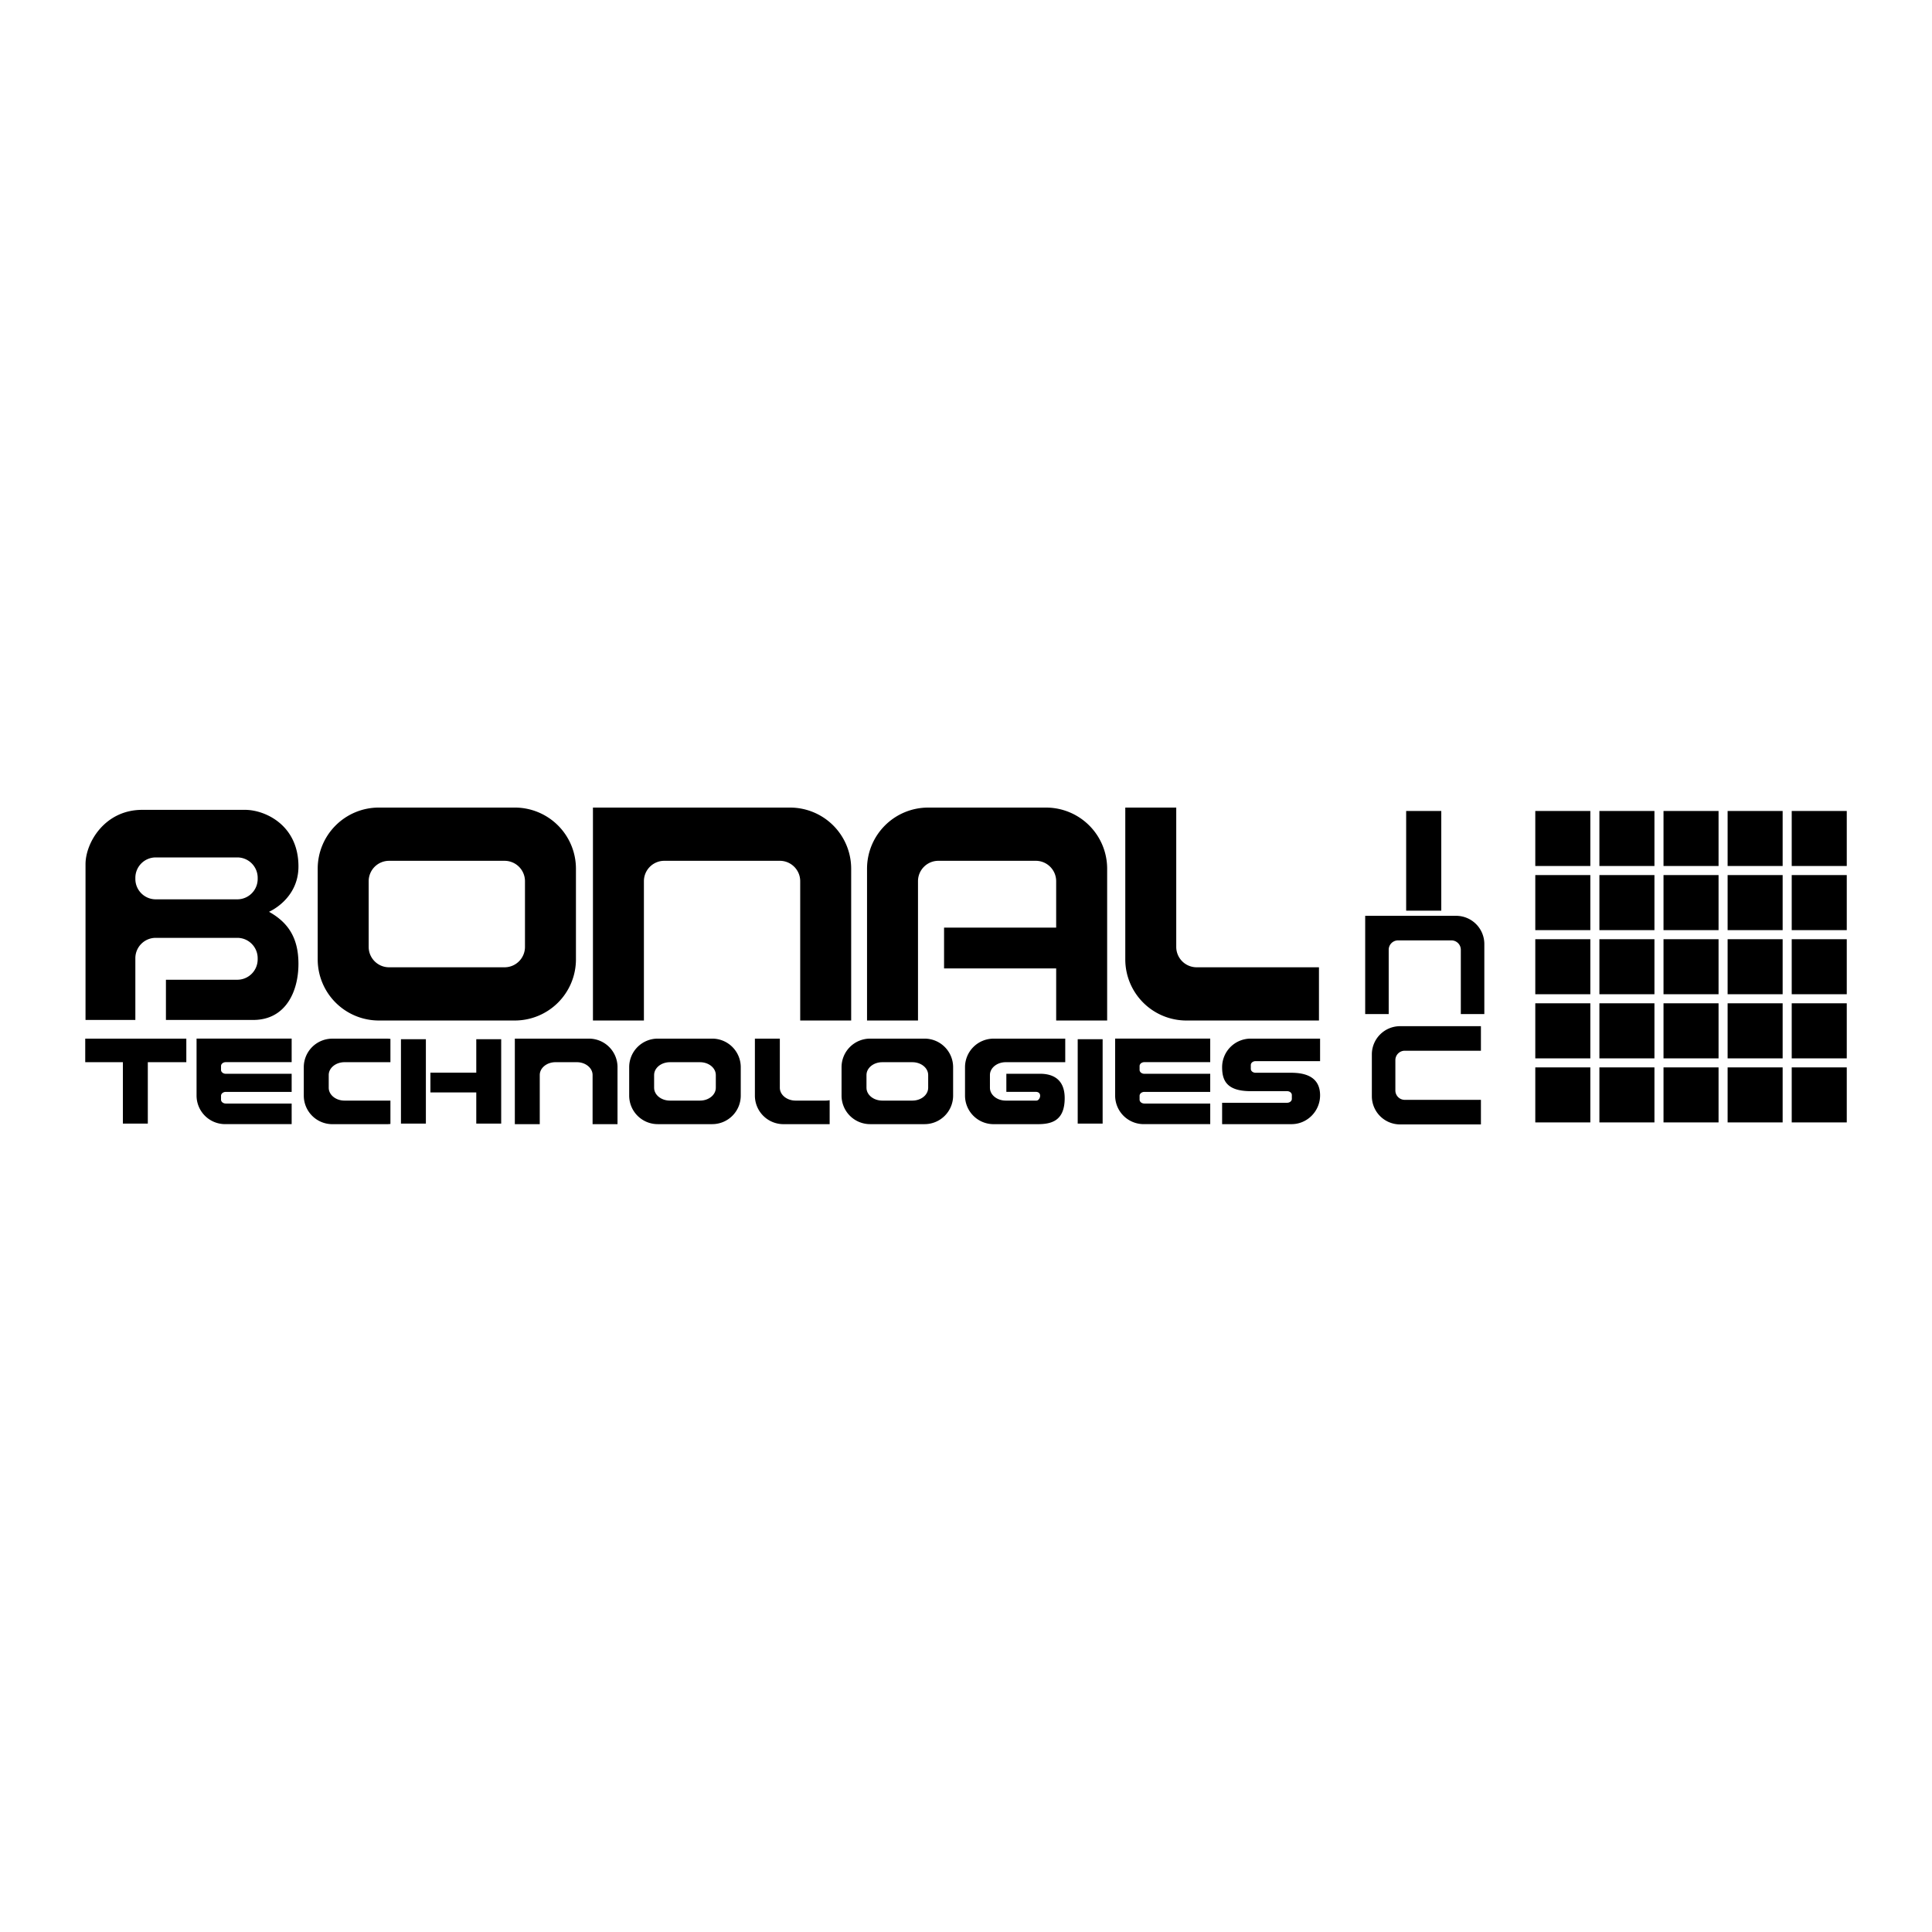
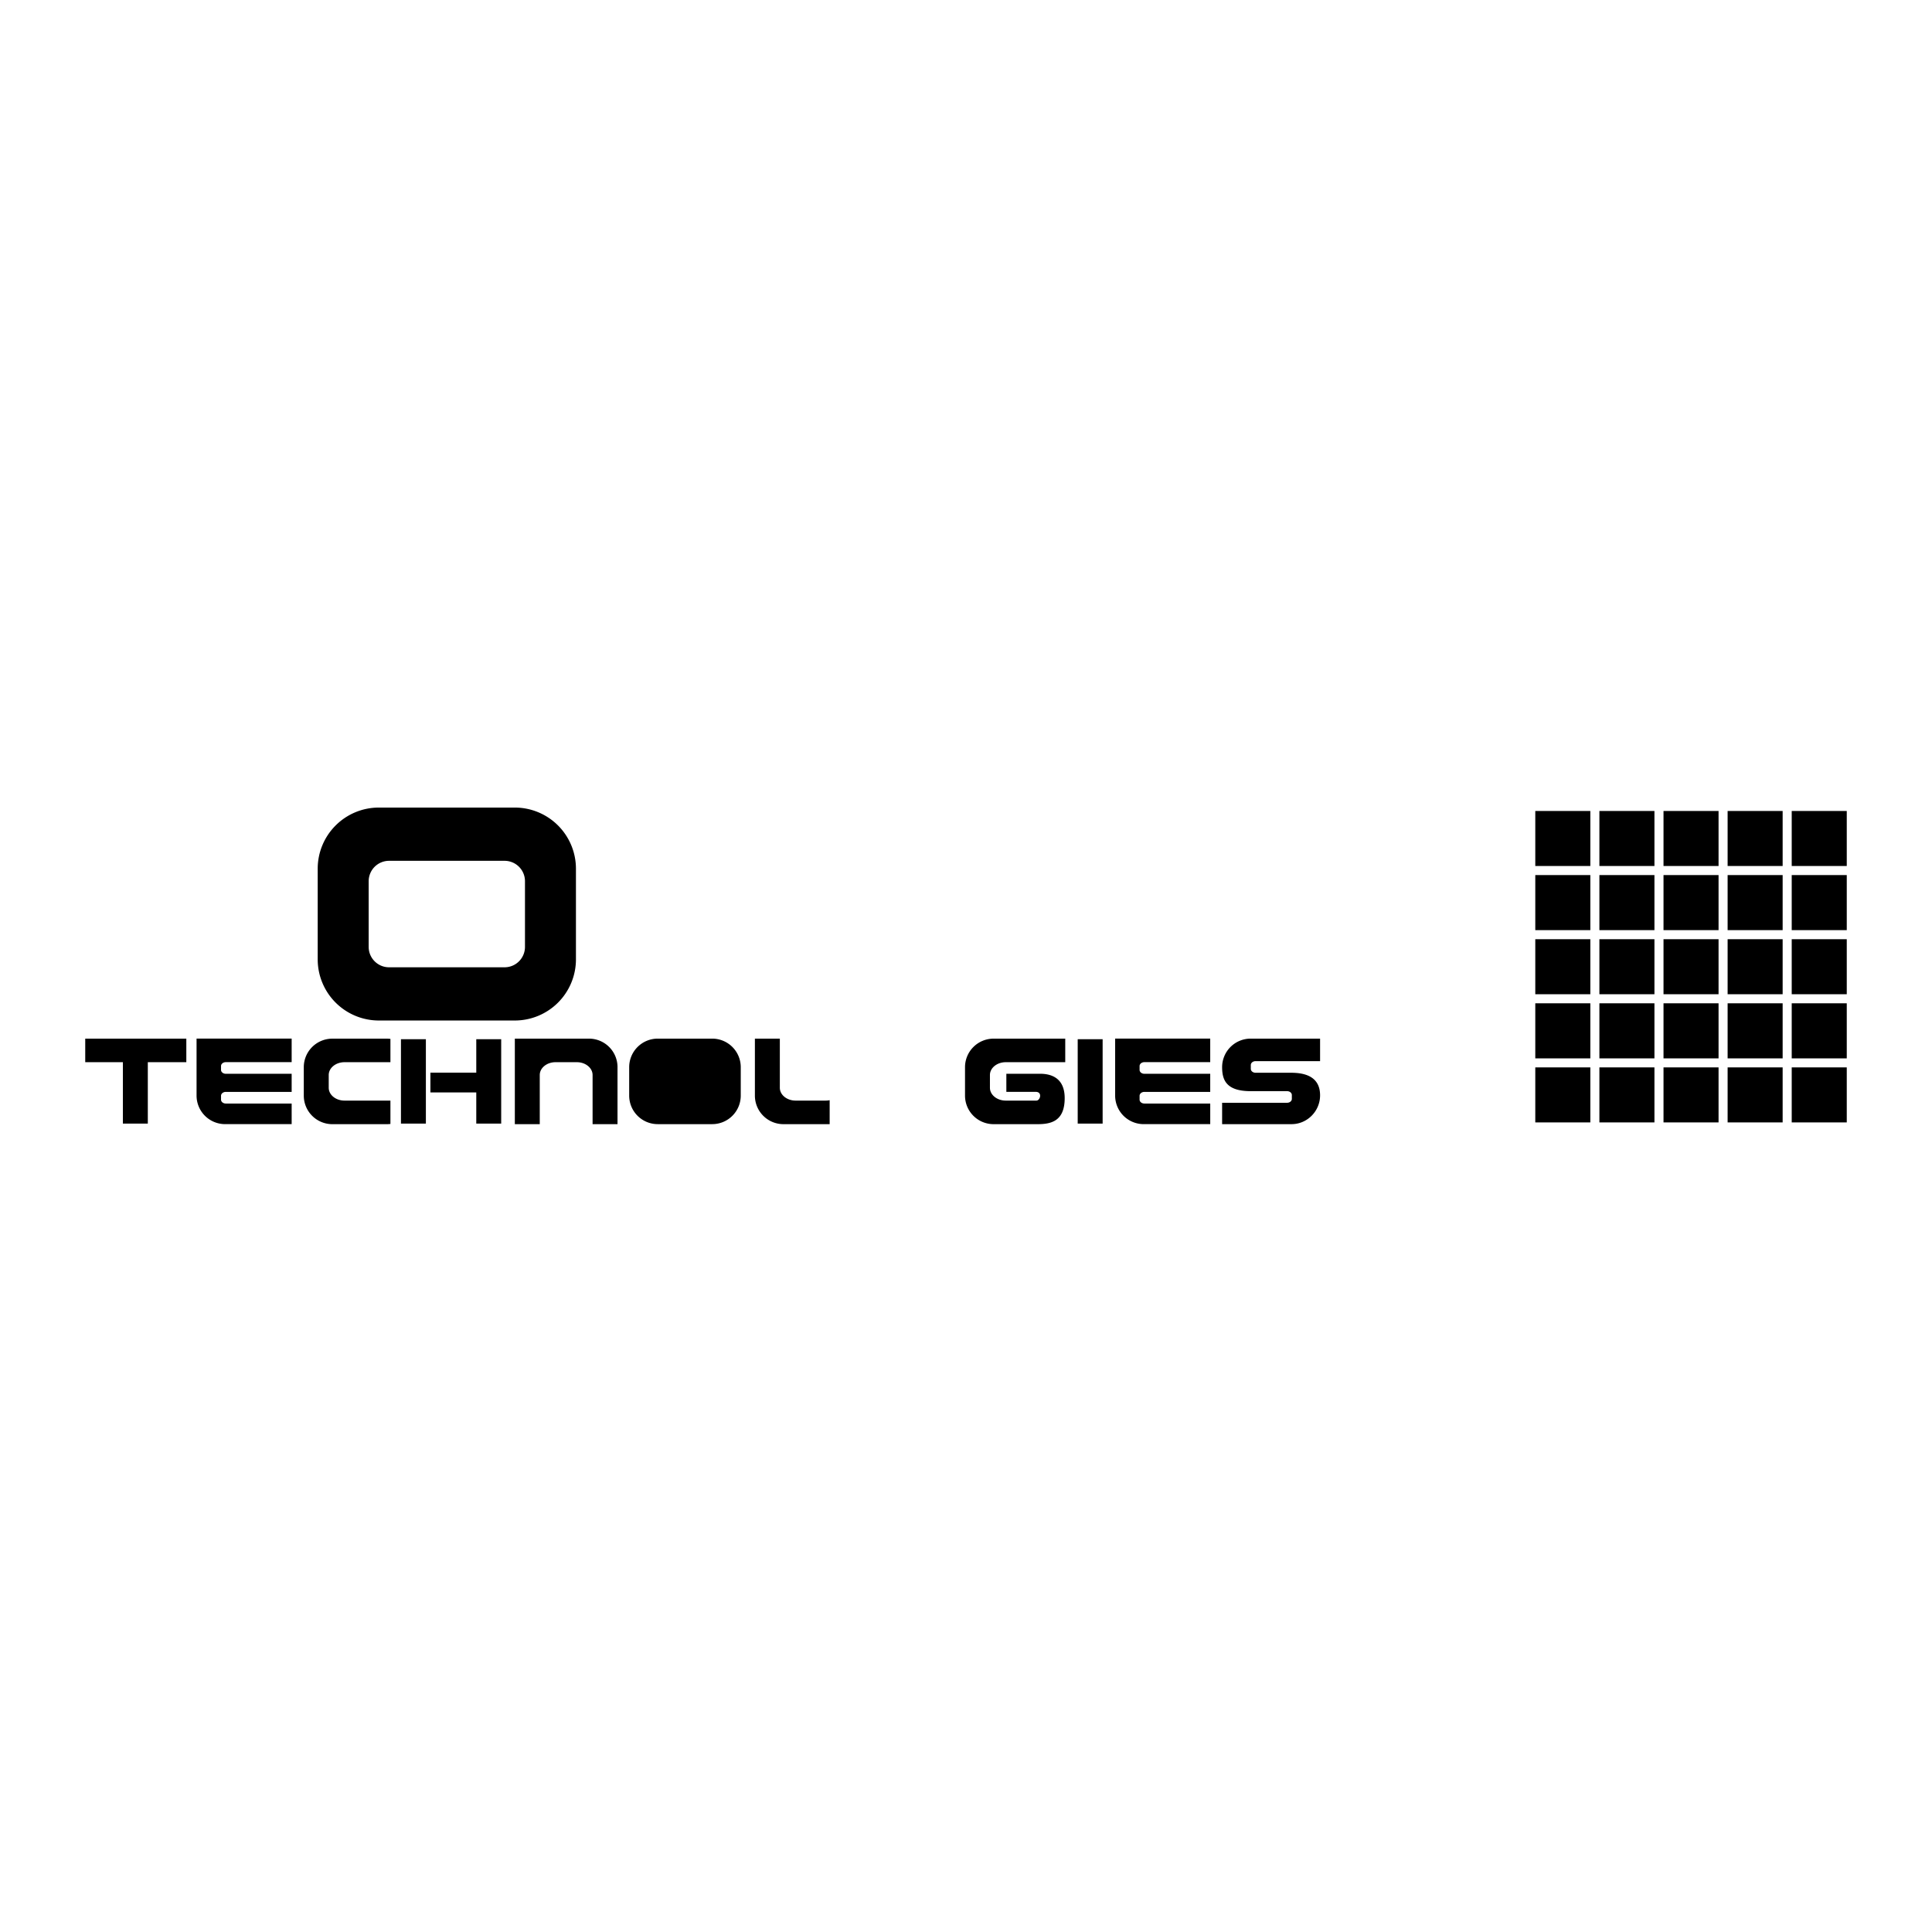
<svg xmlns="http://www.w3.org/2000/svg" width="2500" height="2500" viewBox="0 0 192.756 192.756">
  <g fill-rule="evenodd" clip-rule="evenodd">
    <path fill="#fff" d="M0 0h192.756v192.756H0V0z" />
    <path d="M65.622 112.156a2.848 2.848 0 0 1-2.848-2.848v-2.836a2.849 2.849 0 0 1 2.848-2.848h5.436a2.848 2.848 0 0 1 2.847 2.848v2.836a2.848 2.848 0 0 1-2.847 2.848h-5.436z" />
-     <path d="M69.842 109.807c.87 0 1.575-.572 1.575-1.279v-1.273c0-.707-.705-1.279-1.575-1.279h-3.006c-.87 0-1.575.572-1.575 1.279v1.273c0 .707.705 1.279 1.575 1.279h3.006z" fill="#fff" />
-     <path d="M86.81 112.156a2.848 2.848 0 0 1-2.848-2.848v-2.836a2.849 2.849 0 0 1 2.848-2.848h5.435a2.848 2.848 0 0 1 2.848 2.848v2.836a2.849 2.849 0 0 1-2.848 2.848H86.81z" />
-     <path d="M91.03 109.807c.87 0 1.575-.572 1.575-1.279v-1.273c0-.707-.706-1.279-1.575-1.279h-3.006c-.87 0-1.575.572-1.575 1.279v1.273c0 .707.705 1.279 1.575 1.279h3.006z" fill="#fff" />
    <path d="M34.372 109.807c-.87 0-1.575-.572-1.575-1.279v-1.273c0-.707.705-1.279 1.575-1.279h4.581v-2.326a2.698 2.698 0 0 0-.36-.023h-5.436a2.848 2.848 0 0 0-2.848 2.848v2.836a2.849 2.849 0 0 0 2.848 2.848h5.436c.122 0 .242-.008.36-.023v-2.326h-4.581v-.003zM58.763 103.625h-7.398v8.531h2.487v-4.902c0-.707.705-1.279 1.575-1.279h2.121c.87 0 1.575.572 1.575 1.279v4.902h2.487v-5.684a2.846 2.846 0 0 0-2.847-2.847zM29.099 110.1h-6.57c-.263 0-.477-.174-.477-.387v-.387c0-.213.213-.387.477-.387h6.57v-1.807h-6.57c-.263 0-.477-.174-.477-.387v-.385c0-.215.213-.389.477-.389h6.57v-2.348h-9.488v5.684a2.849 2.849 0 0 0 2.848 2.848h6.64V110.1zM120.744 110.1h-6.57c-.264 0-.477-.174-.477-.387v-.387c0-.213.213-.387.477-.387h6.57v-1.807h-6.57c-.264 0-.477-.174-.477-.387v-.385c0-.215.213-.389.477-.389h6.57v-2.348h-9.486v5.684a2.847 2.847 0 0 0 2.848 2.848h6.639V110.1h-.001zM18.59 103.625H8.504v2.348h3.757v6.127h2.487v-6.127h3.842v-2.348zM42.49 112.1v-8.418h-2.487v8.418h2.487zM110.01 112.1v-8.418h-2.487v8.418h2.487zM47.518 103.682v3.334h-4.576v1.976h4.576v3.108h2.486v-8.418h-2.486zM82.775 109.766a1.983 1.983 0 0 1-.39.041h-3.006c-.87 0-1.575-.572-1.575-1.279v-4.902h-2.488v5.684a2.849 2.849 0 0 0 2.848 2.848h4.611v-2.392zM103.738 107.129h-3.334v1.807h2.938c.678 0 .451.871.057.871h-3.057c-.869 0-1.576-.572-1.576-1.279v-1.273c0-.707.707-1.279 1.576-1.279h5.938v-2.35h-7.152a2.849 2.849 0 0 0-2.848 2.848v2.836a2.849 2.849 0 0 0 2.848 2.848h4.412c1.381 0 2.684-.338 2.684-2.6-.001-2.261-1.697-2.429-2.486-2.429zM131.705 109.283c0-2.035-1.789-2.254-2.918-2.254h-3.516c-.264 0-.477-.172-.477-.387v-.385c0-.215.213-.387.477-.387h6.434v-2.246h-6.926a2.847 2.847 0 0 0-2.848 2.848c0 1.258.395 2.393 2.844 2.393h3.635c.264 0 .477.174.477.387v.385c0 .215-.213.387-.477.387h-6.479v2.133h6.926c1.575-.001 2.848-1.302 2.848-2.874zM171.461 93.703h-5.492v5.492h5.492v-5.492zM172.365 105.592h5.49V100.1h-5.49v5.492zM178.76 87.307v5.492h5.492v-5.492h-5.492zM177.855 87.307h-5.49v5.492h5.49v-5.492zM177.855 80.912h-5.49v5.491h5.49v-5.491zM165.969 106.496v5.49h5.492v-5.49h-5.492zM159.572 106.496v5.49h5.492v-5.49h-5.492zM165.969 105.592h5.492V100.1h-5.492v5.492zM172.365 106.496v5.49h5.49v-5.49h-5.49zM153.176 106.496v5.49h5.492v-5.49h-5.492zM178.76 93.703v5.492h5.492v-5.492h-5.492zM178.76 105.592h5.492V100.1h-5.492v5.492zM177.855 93.703h-5.49v5.492h5.49v-5.492zM158.668 99.195v-5.492h-5.492v5.492h5.492zM158.668 105.592V100.1h-5.492v5.492h5.492zM158.668 80.912h-5.492v5.491h5.492v-5.491zM178.76 86.403h5.492v-5.491h-5.492v5.491zM158.668 92.799v-5.492h-5.492v5.492h5.492zM171.461 87.307h-5.492v5.492h5.492v-5.492zM184.252 106.496h-5.492v5.49h5.492v-5.49zM171.461 80.912h-5.492v5.491h5.492v-5.491zM165.064 80.912h-5.492v5.491h5.492v-5.491zM165.064 93.703h-5.492v5.492h5.492v-5.492zM159.572 105.592h5.492V100.1h-5.492v5.492zM165.064 87.307h-5.492v5.492h5.492v-5.492zM37.8 101.816a6.102 6.102 0 0 1-6.103-6.102v-9.041a6.102 6.102 0 0 1 6.103-6.102h13.56a6.102 6.102 0 0 1 6.102 6.102v9.041a6.101 6.101 0 0 1-6.102 6.102H37.8z" />
    <path d="M50.343 96.506a2.034 2.034 0 0 0 2.034-2.034v-6.554a2.034 2.034 0 0 0-2.034-2.034H38.817a2.034 2.034 0 0 0-2.034 2.034v6.554c0 1.124.911 2.034 2.034 2.034h11.526z" fill="#fff" />
-     <path d="M119.389 96.506a2.035 2.035 0 0 1-2.035-2.034v-13.9h-5.084v15.143a6.101 6.101 0 0 0 6.102 6.102h13.221v-5.311h-12.204zM78.82 80.572H59.158v21.244h5.085V87.917c0-1.123.911-2.034 2.034-2.034h11.526c1.123 0 2.034.911 2.034 2.034v13.899h5.085V86.674a6.102 6.102 0 0 0-6.102-6.102zM145.275 91.371h-9.07v9.803h2.346V94.76c0-.519.42-.938.938-.938h5.318c.52 0 .939.42.939.938v6.414h2.346v-6.987a2.816 2.816 0 0 0-2.817-2.816zM104.359 80.572H92.606a6.102 6.102 0 0 0-6.102 6.102v15.142h5.085V87.917c0-1.123.911-2.034 2.034-2.034h9.718c1.123 0 2.033.911 2.033 2.034v4.633H94.189v4.068h11.186v5.197h5.086V86.674a6.102 6.102 0 0 0-6.102-6.102zM26.839 90.969s2.938-1.243 2.938-4.52c0-4.181-3.39-5.65-5.312-5.65H14.182c-3.729 0-5.65 3.277-5.65 5.424v15.538h4.972v-6.158c0-1.124.911-2.034 2.034-2.034h8.136c1.124 0 2.034.91 2.034 2.034v.113a2.034 2.034 0 0 1-2.034 2.033h-7.119v4.012h8.701c3.277 0 4.52-2.881 4.52-5.594.001-2.712-1.129-4.182-2.937-5.198zM147.752 109.732h-7.598a.938.938 0 0 1-.938-.938v-3.023c0-.52.42-.939.938-.939h7.598v-2.449h-8.066a2.815 2.815 0 0 0-2.816 2.814v4.172a2.815 2.815 0 0 0 2.816 2.814h8.066v-2.451zM143.797 80.912v9.943h-3.504v-9.943h3.504z" />
    <path d="M23.675 89.726a2.034 2.034 0 0 0 2.034-2.034v-.113a2.034 2.034 0 0 0-2.034-2.034h-8.136a2.034 2.034 0 0 0-2.034 2.034v.113c0 1.123.911 2.034 2.034 2.034h8.136z" fill="#fff" />
  </g>
</svg>